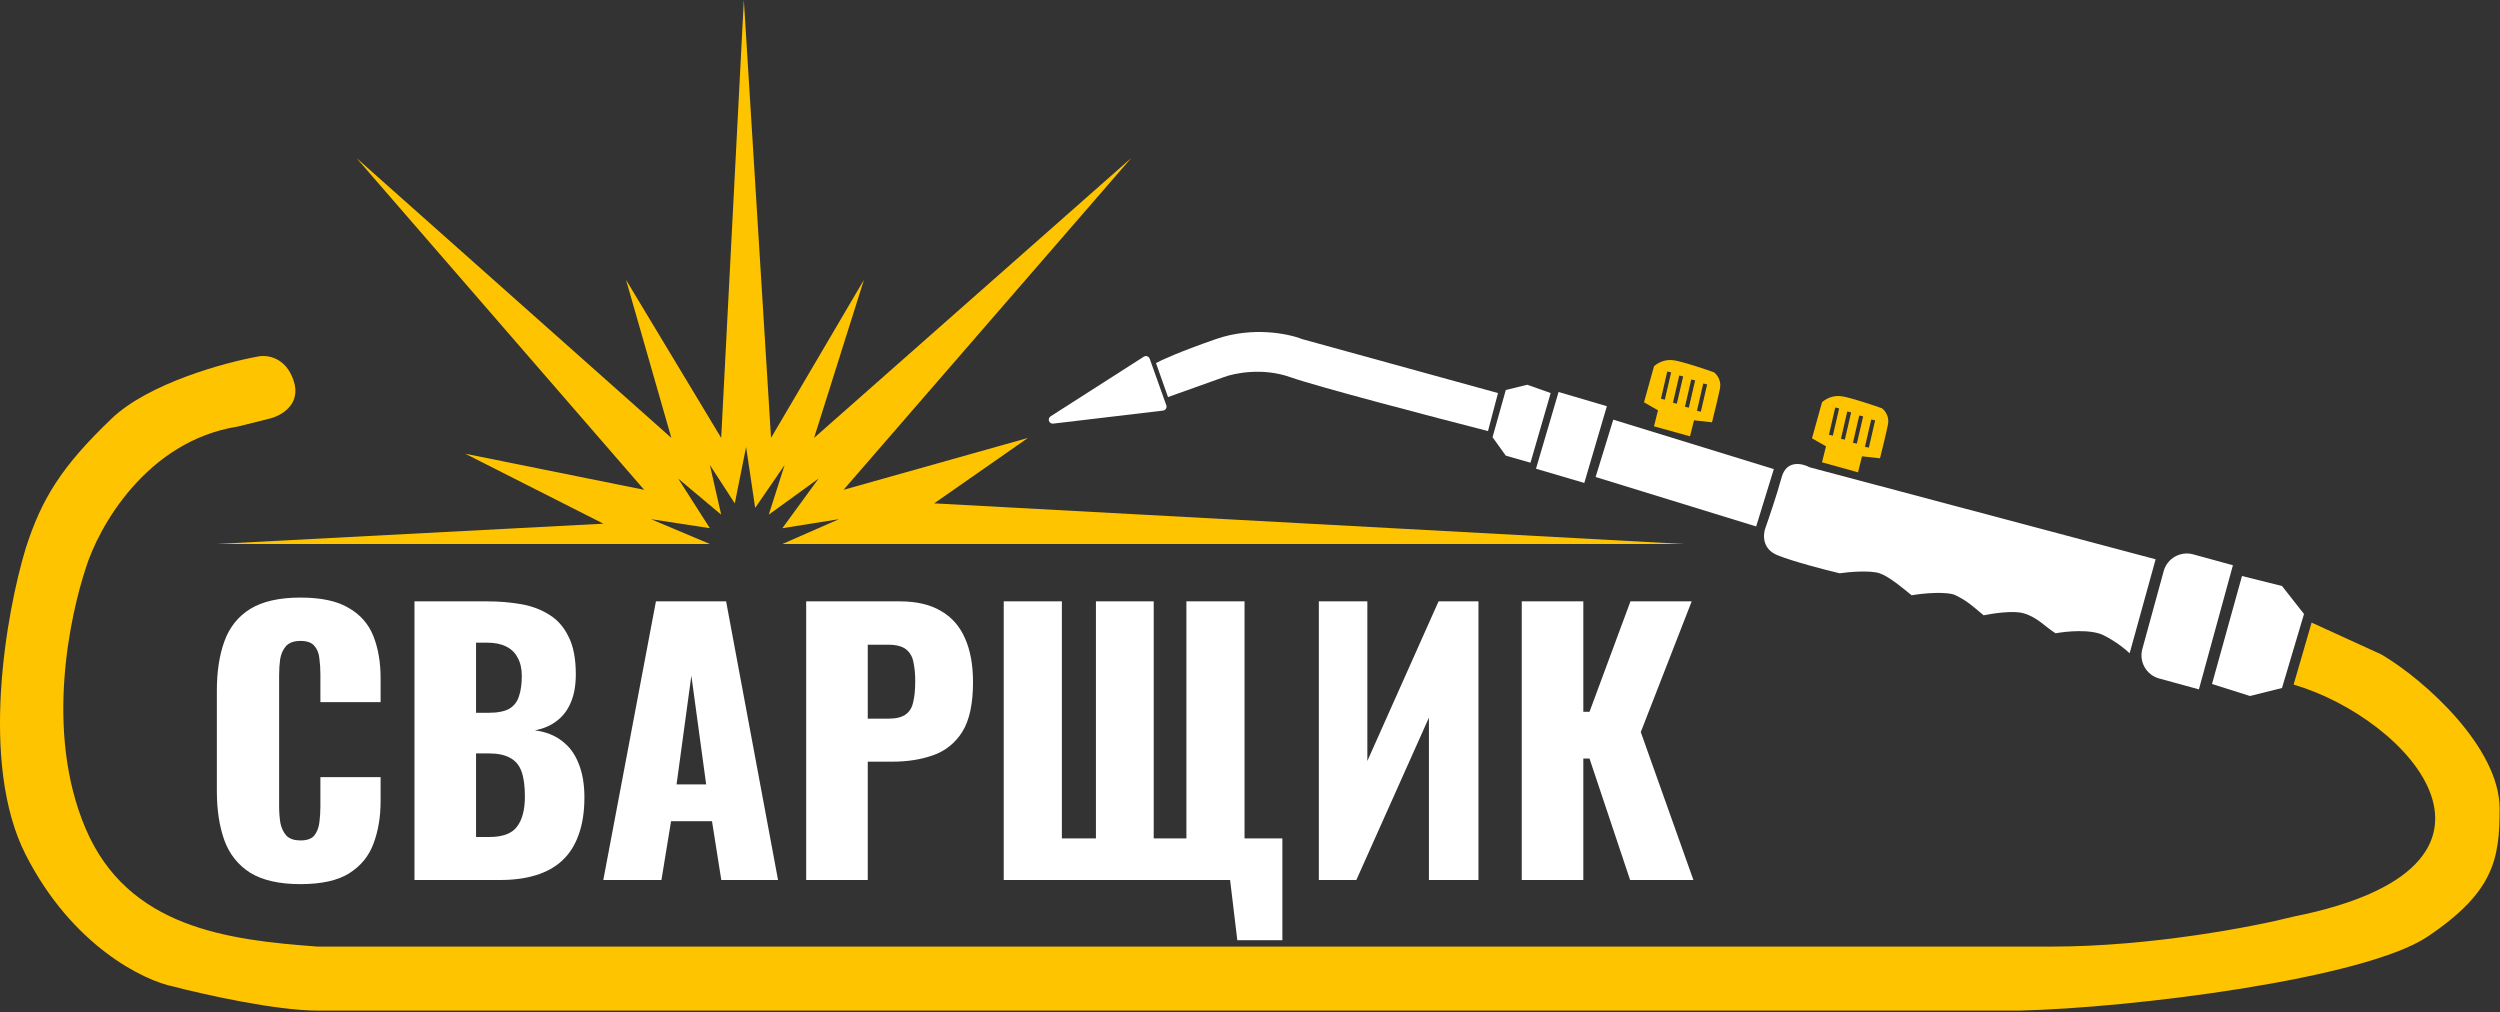
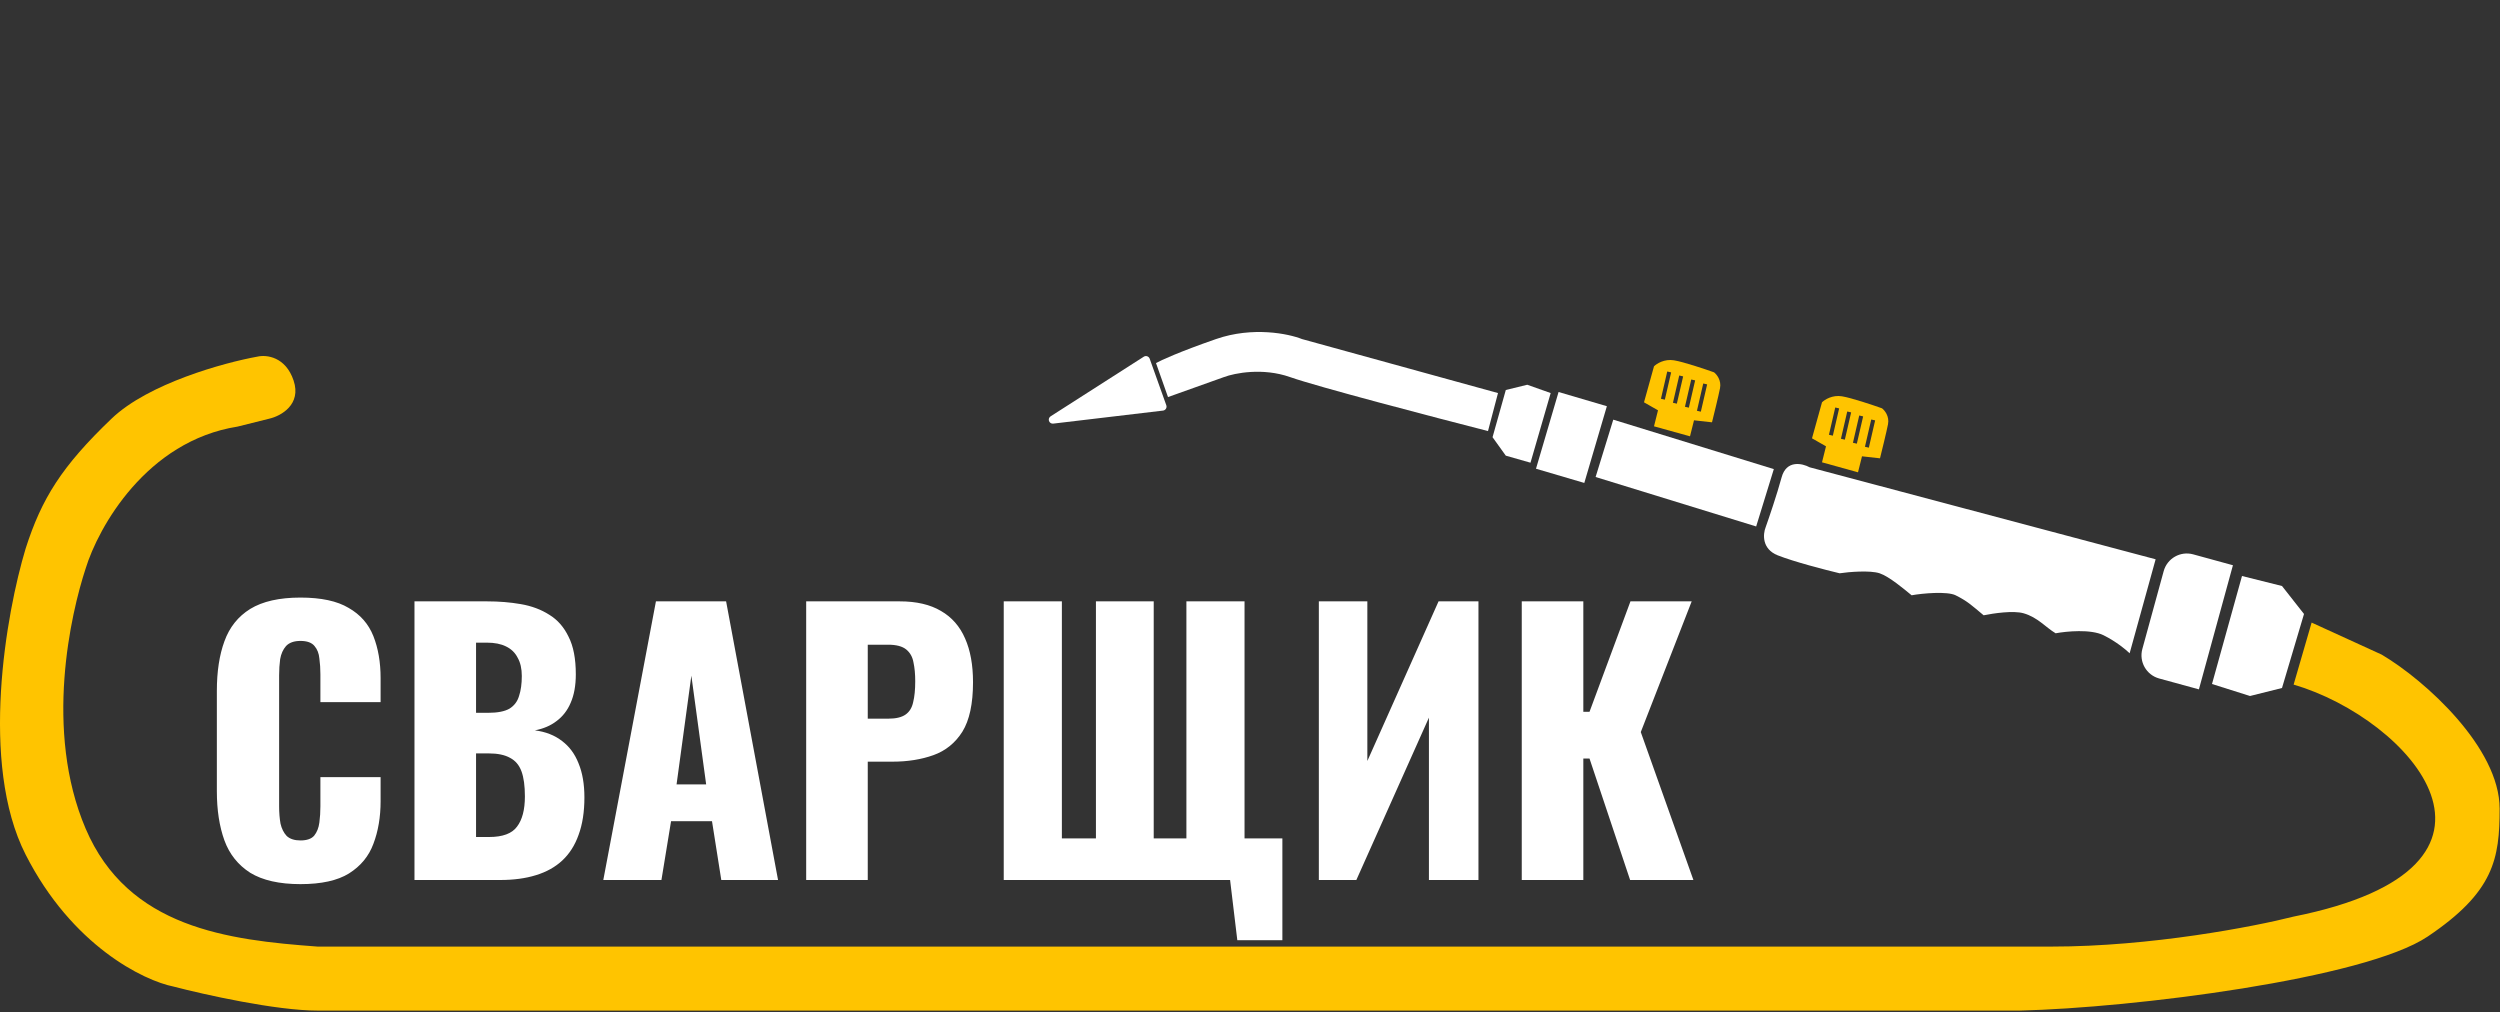
<svg xmlns="http://www.w3.org/2000/svg" width="625" height="253" viewBox="0 0 625 253" fill="none">
  <rect x="0" y="0" width="625" height="253" fill="#333333" stroke="none" />
  <path d="M67.405 104.647C70.238 103.98 75.405 101.147 73.405 95.147C71.405 89.147 66.572 88.647 64.405 89.147C56.072 90.647 37.105 95.847 27.905 104.647C15.405 116.603 10.405 124.646 6.405 137.146C1.572 153.146 -5.195 190.846 6.405 213.646C18.005 236.446 35.905 245.146 43.405 246.646C51.072 248.646 69.005 252.646 79.405 252.646H504.905C533.238 251.98 591.172 244.714 606.905 234.146C623.5 223 624.905 214.708 624.905 202.146C624.905 187 606.405 170.146 595.405 163.646L577.905 155.646L573.405 171.146C602.405 179.646 635.905 216.646 573.405 229.146C563.572 231.646 537.705 236.646 512.905 236.646H79.405C57 235 32 232 21.405 207.146C10.938 182.592 17.738 153.313 21.405 142.146C24.572 131.813 36.605 110.246 59.405 106.646L67.405 104.647Z" fill="#FFC400" />
  <path d="M560.5 144L553 171L562.5 174L570.5 172L576 153.5L570.5 146.5L560.5 144Z" fill="white" />
  <path d="M382.622 115.677L387.669 98.265L381.815 96.187L376.45 97.5L373.137 109.299L376.45 113.917L382.622 115.677Z" fill="white" />
  <path d="M540.92 142.787C541.796 139.591 545.097 137.71 548.292 138.586L558.232 141.31L549.726 172.343L539.786 169.619C536.591 168.743 534.71 165.442 535.586 162.246L540.92 142.787Z" fill="white" />
  <path d="M538.907 139.822L452.407 116.822C450.574 115.822 446.607 114.922 445.407 119.322C444.207 123.722 442.241 129.488 441.407 131.822C440.741 133.488 440.407 137.222 444.407 138.822C448.407 140.422 456.407 142.488 459.907 143.322C462.074 142.988 467.507 142.522 469.907 143.322C472.307 144.122 476.074 147.322 477.907 148.822C480.574 148.322 486.821 147.779 488.907 148.822C491.907 150.322 492.907 151.322 495.907 153.822C498.407 153.322 503.327 152.585 505.907 153.322C509.407 154.322 511.407 156.822 513.907 158.322C516.574 157.822 522.707 157.222 525.907 158.822C529.107 160.422 531.574 162.488 532.407 163.322L538.907 139.822Z" fill="white" />
-   <path fill-rule="evenodd" clip-rule="evenodd" d="M455.5 115.578L456.5 111.578L453 109.578L455.5 100.578C456.167 99.911 458.1 98.678 460.5 99.078C462.9 99.478 468.167 101.245 470.5 102.078C471.167 102.578 472.4 104.078 472 106.078C471.6 108.078 470.5 112.578 470 114.578L465.5 114.078L464.5 118.078L455.5 115.578ZM458.811 101.873L459.785 102.098L458.211 108.918L457.236 108.693L458.811 101.873ZM462.785 103.098L461.811 102.873L460.236 109.693L461.211 109.918L462.785 103.098ZM464.811 103.873L465.785 104.098L464.211 110.918L463.236 110.693L464.811 103.873ZM468.785 105.098L467.811 104.873L466.236 111.693L467.211 111.918L468.785 105.098Z" fill="#FFC400" />
+   <path fill-rule="evenodd" clip-rule="evenodd" d="M455.5 115.578L456.5 111.578L453 109.578L455.5 100.578C456.167 99.911 458.1 98.678 460.5 99.078C462.9 99.478 468.167 101.245 470.5 102.078C471.167 102.578 472.4 104.078 472 106.078C471.6 108.078 470.5 112.578 470 114.578L465.5 114.078L464.5 118.078L455.5 115.578ZM458.811 101.873L459.785 102.098L458.211 108.918L457.236 108.693L458.811 101.873ZM462.785 103.098L461.811 102.873L460.236 109.693L461.211 109.918ZM464.811 103.873L465.785 104.098L464.211 110.918L463.236 110.693L464.811 103.873ZM468.785 105.098L467.811 104.873L466.236 111.693L467.211 111.918L468.785 105.098Z" fill="#FFC400" />
  <path fill-rule="evenodd" clip-rule="evenodd" d="M413.5 106.578L414.5 102.578L411 100.578L413.5 91.578C414.167 90.911 416.1 89.678 418.5 90.078C420.9 90.478 426.167 92.245 428.5 93.078C429.167 93.578 430.4 95.078 430 97.078C429.6 99.078 428.5 103.578 428 105.578L423.5 105.078L422.5 109.078L413.5 106.578ZM416.811 92.873L417.785 93.098L416.211 99.918L415.236 99.693L416.811 92.873ZM420.785 94.098L419.811 93.873L418.236 100.693L419.211 100.918L420.785 94.098ZM422.811 94.873L423.785 95.098L422.211 101.918L421.236 101.693L422.811 94.873ZM426.785 96.098L425.811 95.873L424.236 102.693L425.211 102.918L426.785 96.098Z" fill="#FFC400" />
  <rect x="403.316" y="104.916" width="42" height="15" transform="rotate(17.116 403.316 104.916)" fill="white" />
  <rect x="389.643" y="98" width="12.587" height="19.995" transform="rotate(16.393 389.643 98)" fill="white" />
  <path d="M372 107.767L374.5 98.267L325.5 84.767C322.167 83.434 313.2 81.567 304 84.767C294.8 87.967 290.167 90.1 289 90.767L292 99.267L306 94.267C308.667 93.267 315.7 91.867 322.5 94.267C329.3 96.667 358.333 104.267 372 107.767Z" fill="white" />
  <path d="M287.423 89.683C287.206 89.078 286.483 88.831 285.942 89.177L262.651 104.083C262.268 104.328 262.101 104.802 262.244 105.233V105.233C262.393 105.68 262.835 105.96 263.303 105.905L290.754 102.648C291.392 102.572 291.794 101.923 291.578 101.318L287.423 89.683Z" fill="white" />
-   <path d="M177.466 136H54L150.847 130.921L116.299 113.427L161.042 122.456L89.114 39.502L167.838 109.477L156.511 69.975L180.298 109.477L185.961 0L192.758 109.477L215.978 69.975L203.519 109.477L282.809 39.502L210.881 122.456L257 109.477L233.535 125.842L421 136H195.59L209.748 129.793L195.59 132.05L204.651 119.635L192.191 128.664L196.156 116.249L188.793 126.971L186.528 111.734L183.696 125.842L177.466 116.249L180.298 128.664L169.537 119.635L177.466 132.05L162.741 129.793L177.466 136Z" fill="#FFC400" />
  <path d="M75.112 221.032C69.837 221.032 65.652 220.086 62.556 218.194C59.517 216.245 57.367 213.55 56.106 210.11C54.845 206.613 54.214 202.513 54.214 197.812V172.7C54.214 167.884 54.845 163.756 56.106 160.316C57.367 156.819 59.517 154.124 62.556 152.232C65.652 150.34 69.837 149.394 75.112 149.394C80.272 149.394 84.285 150.254 87.152 151.974C90.076 153.637 92.14 155.987 93.344 159.026C94.548 162.065 95.15 165.562 95.15 169.518V175.538H80.1V168.572C80.1 167.196 80.014 165.877 79.842 164.616C79.727 163.355 79.326 162.323 78.638 161.52C77.95 160.66 76.775 160.23 75.112 160.23C73.507 160.23 72.303 160.66 71.5 161.52C70.755 162.38 70.267 163.469 70.038 164.788C69.866 166.049 69.78 167.397 69.78 168.83V201.596C69.78 203.144 69.895 204.577 70.124 205.896C70.411 207.157 70.927 208.189 71.672 208.992C72.475 209.737 73.621 210.11 75.112 210.11C76.717 210.11 77.864 209.709 78.552 208.906C79.24 208.046 79.67 206.957 79.842 205.638C80.014 204.319 80.1 202.972 80.1 201.596V194.286H95.15V200.306C95.15 204.262 94.548 207.817 93.344 210.97C92.197 214.066 90.162 216.531 87.238 218.366C84.371 220.143 80.329 221.032 75.112 221.032ZM103.619 220V150.34H121.765C124.746 150.34 127.556 150.569 130.193 151.028C132.888 151.487 135.267 152.375 137.331 153.694C139.395 154.955 141 156.79 142.147 159.198C143.351 161.549 143.953 164.673 143.953 168.572C143.953 171.381 143.523 173.761 142.663 175.71C141.86 177.602 140.685 179.121 139.137 180.268C137.646 181.415 135.84 182.189 133.719 182.59C136.414 182.934 138.678 183.823 140.513 185.256C142.348 186.632 143.724 188.495 144.641 190.846C145.616 193.197 146.103 196.035 146.103 199.36C146.103 202.972 145.616 206.097 144.641 208.734C143.724 211.314 142.376 213.435 140.599 215.098C138.822 216.761 136.614 217.993 133.977 218.796C131.397 219.599 128.416 220 125.033 220H103.619ZM119.013 209.25H122.281C125.664 209.25 127.986 208.39 129.247 206.67C130.566 204.95 131.225 202.427 131.225 199.102C131.225 196.465 130.938 194.372 130.365 192.824C129.792 191.276 128.846 190.158 127.527 189.47C126.208 188.725 124.431 188.352 122.195 188.352H119.013V209.25ZM119.013 178.204H122.023C124.374 178.204 126.151 177.86 127.355 177.172C128.559 176.427 129.362 175.366 129.763 173.99C130.222 172.614 130.451 170.951 130.451 169.002C130.451 167.167 130.107 165.648 129.419 164.444C128.788 163.183 127.814 162.237 126.495 161.606C125.234 160.975 123.628 160.66 121.679 160.66H119.013V178.204ZM150.824 220L163.982 150.34H181.526L194.512 220H180.322L178 205.294H167.766L165.358 220H150.824ZM169.142 196.092H176.538L172.84 168.916L169.142 196.092ZM201.545 220V150.34H224.937C229.122 150.34 232.562 151.143 235.257 152.748C237.951 154.296 239.958 156.589 241.277 159.628C242.595 162.609 243.255 166.25 243.255 170.55C243.255 175.939 242.366 180.067 240.589 182.934C238.811 185.743 236.403 187.693 233.365 188.782C230.326 189.871 226.915 190.416 223.131 190.416H216.939V220H201.545ZM216.939 179.666H222.099C223.991 179.666 225.424 179.322 226.399 178.634C227.373 177.946 228.004 176.914 228.291 175.538C228.635 174.162 228.807 172.413 228.807 170.292C228.807 168.515 228.663 166.967 228.377 165.648C228.147 164.272 227.545 163.183 226.571 162.38C225.596 161.577 224.077 161.176 222.013 161.176H216.939V179.666ZM309.328 235.05L307.522 220H250.934V150.34H265.468V209.594H273.982V150.34H288.43V209.594H296.6V150.34H311.134V209.594H320.594V235.05H309.328ZM329.711 220V150.34H341.837V190.244L359.639 150.34H369.615V220H357.231V179.408L339.085 220H329.711ZM380.438 220V150.34H395.832V177.946H397.38L407.614 150.34H422.922L410.194 183.02L423.352 220H407.528L397.38 189.642H395.832V220H380.438Z" fill="white" />
</svg>